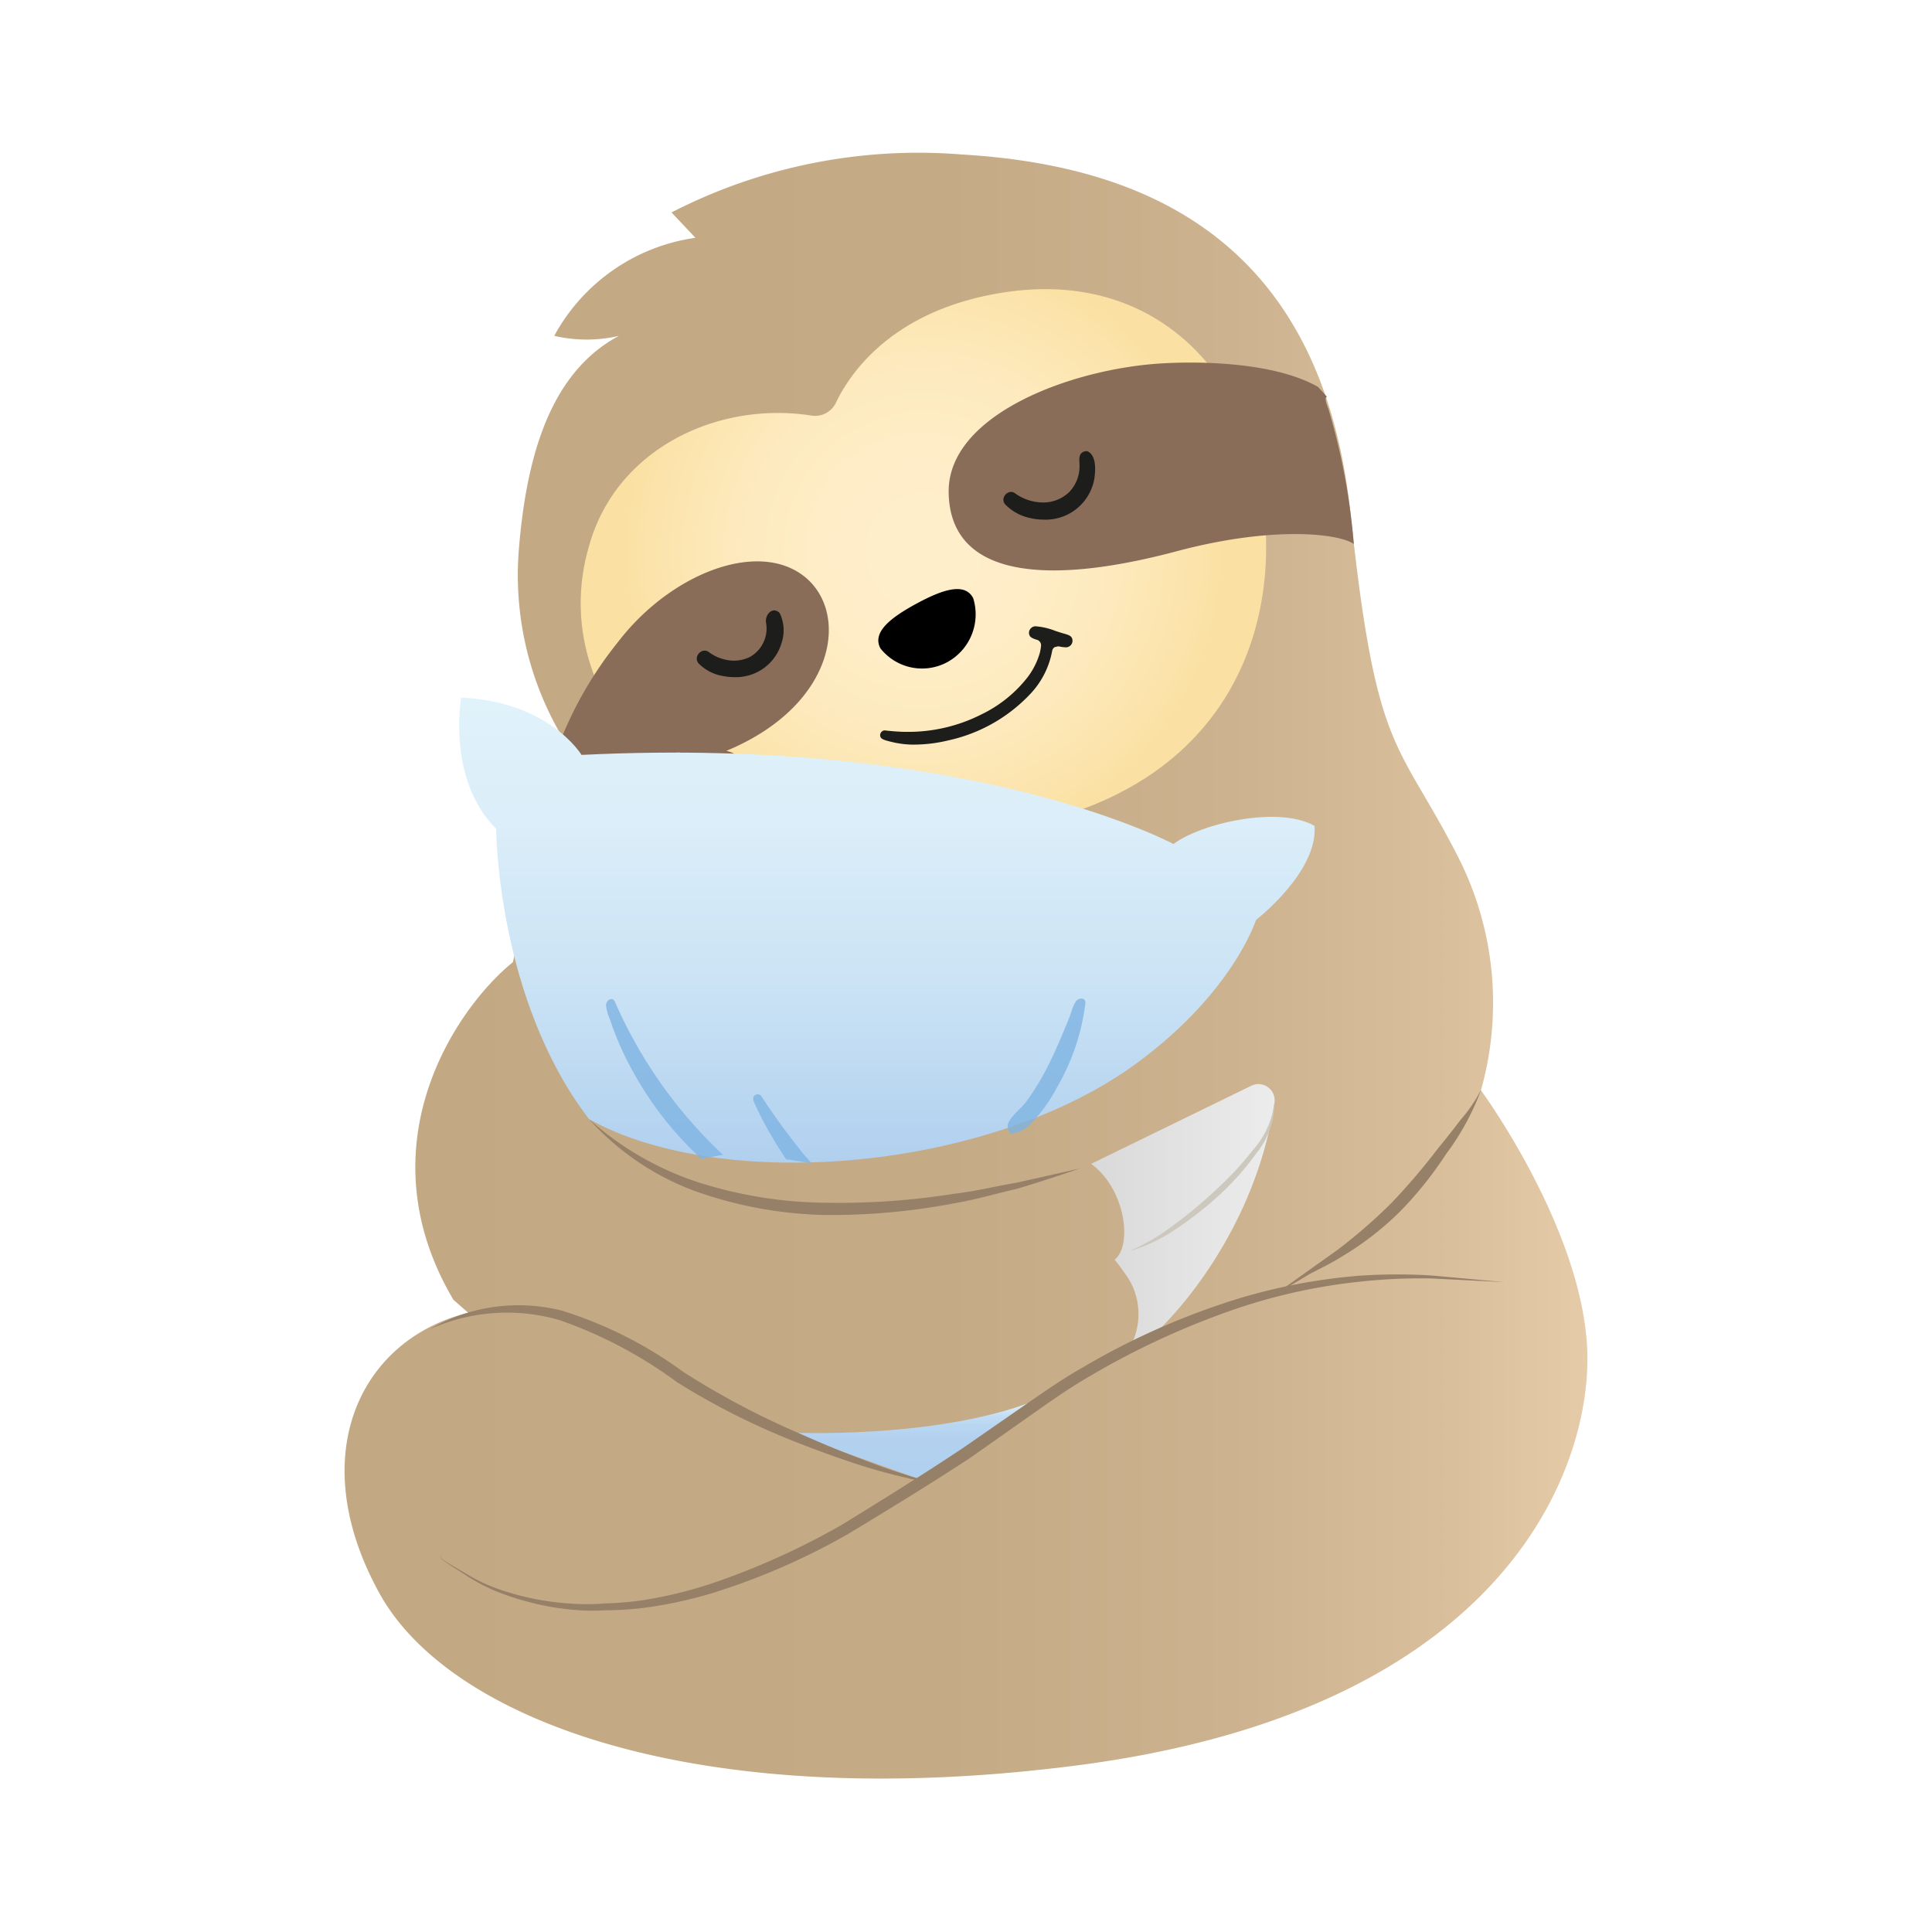
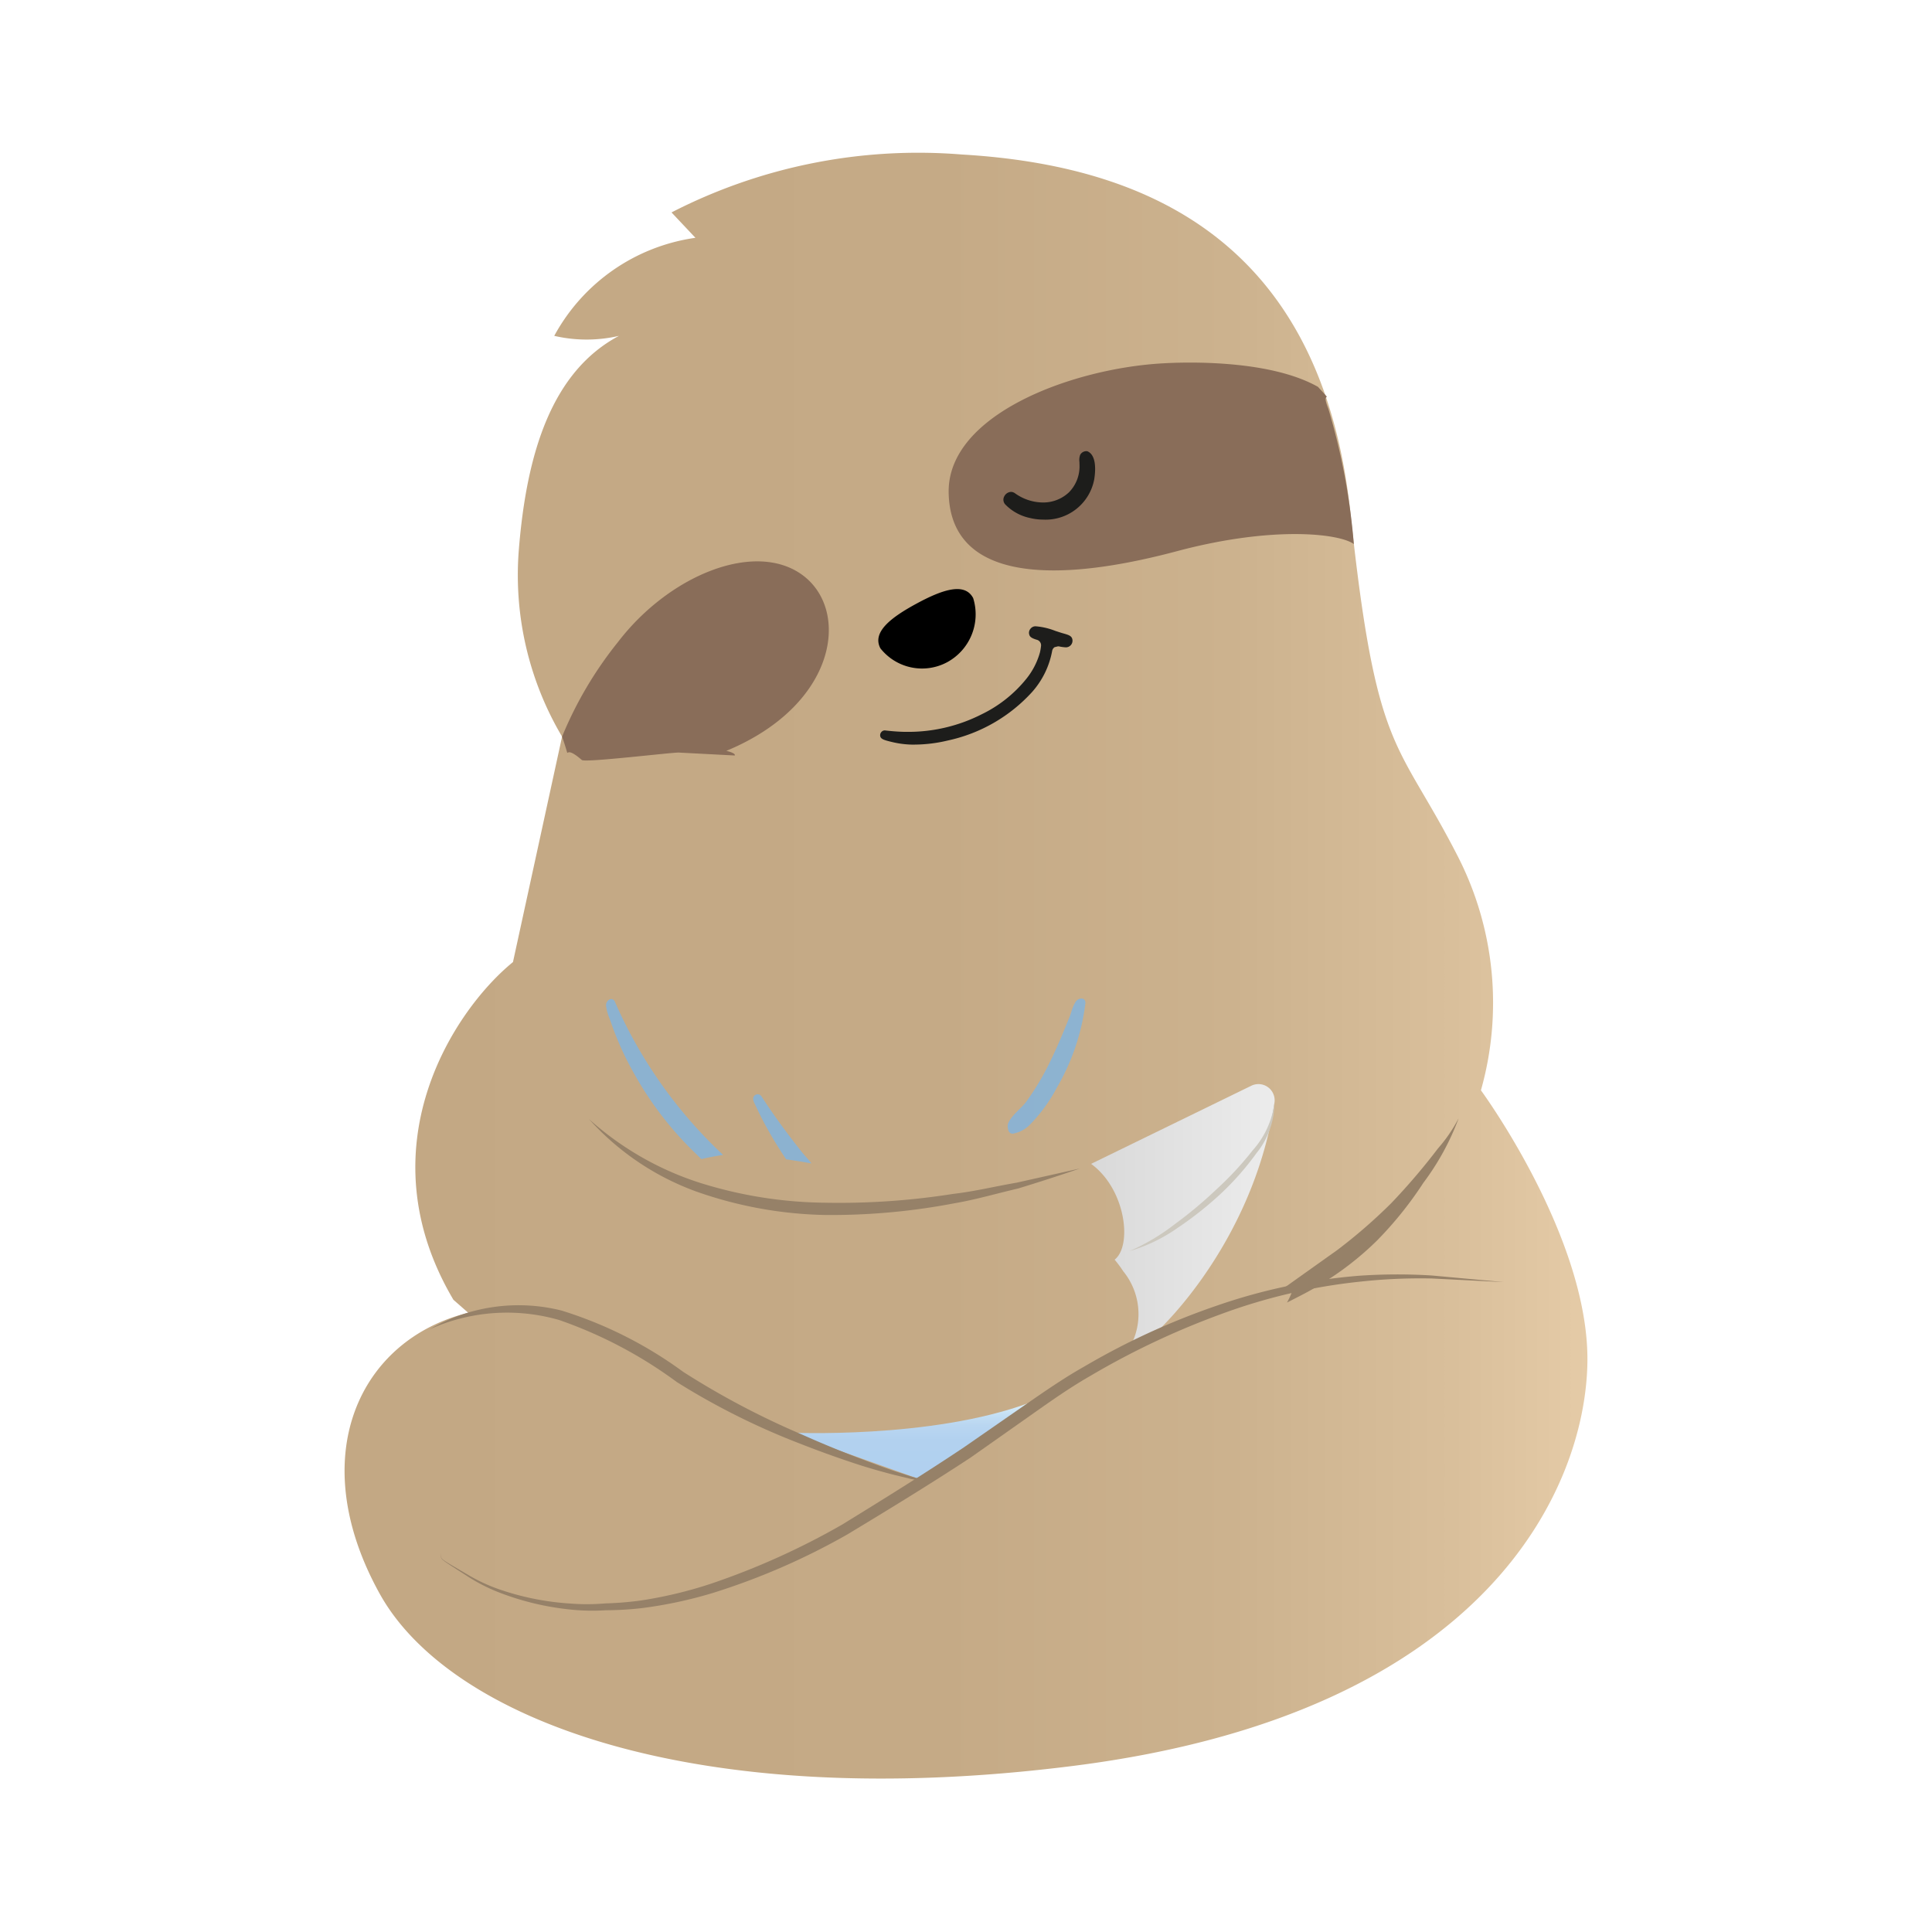
<svg xmlns="http://www.w3.org/2000/svg" xmlns:xlink="http://www.w3.org/1999/xlink" id="Livello_1" data-name="Livello 1" viewBox="0 0 80 80">
  <defs>
    <style>.cls-1{mask:url(#mask);filter:url(#luminosity-noclip-3);}.cls-2,.cls-4{mix-blend-mode:multiply;}.cls-2{fill:url(#ÅÂÁ_Ï_ÌÌ_È_ËÂÌÚ_5);}.cls-3{mask:url(#mask-2);filter:url(#luminosity-noclip-4);}.cls-4{fill:url(#ÅÂÁ_Ï_ÌÌ_È_ËÂÌÚ_5-2);}.cls-5{fill:url(#Sfumatura_senza_nome_1287);}.cls-6{fill:url(#Sfumatura_senza_nome_900);}.cls-7{mask:url(#mask-3);}.cls-18,.cls-8{opacity:0.62;}.cls-8{fill:url(#Sfumatura_senza_nome_1508);}.cls-9{fill:url(#Sfumatura_senza_nome_1360);}.cls-10{fill:url(#Sfumatura_senza_nome_1345);}.cls-11{fill:#896d59;}.cls-12{fill:url(#Sfumatura_senza_nome_1343);}.cls-13{fill:#7fb4e2;opacity:0.8;}.cls-14{fill:#968168;}.cls-15,.cls-16{fill:#1d1d1b;}.cls-15{stroke:#1d1d1b;stroke-linecap:round;stroke-linejoin:round;stroke-width:0.25px;}.cls-17{mask:url(#mask-4);}.cls-18{fill:url(#Sfumatura_senza_nome_1508-2);}.cls-19{fill:#ccc8be;}.cls-20{fill:none;}.cls-21{filter:url(#luminosity-noclip-2);}.cls-22{filter:url(#luminosity-noclip);}</style>
    <filter id="luminosity-noclip" x="27.936" y="-8522.39" width="6.499" height="32766" filterUnits="userSpaceOnUse" color-interpolation-filters="sRGB">
      <feFlood flood-color="#fff" result="bg" />
      <feBlend in="SourceGraphic" in2="bg" />
    </filter>
    <mask id="mask" x="27.936" y="-8522.39" width="6.499" height="32766" maskUnits="userSpaceOnUse">
      <g class="cls-22" />
    </mask>
    <radialGradient id="ÅÂÁ_Ï_ÌÌ_È_ËÂÌÚ_5" cx="-16201.932" cy="91065.583" r="7.224" gradientTransform="matrix(-0.398, -0.211, -0.21, 0.399, 12740.758, -39766.908)" gradientUnits="userSpaceOnUse">
      <stop offset="0" stop-color="#fff" />
      <stop offset="0.086" stop-color="#f4f4f4" />
      <stop offset="0.238" stop-color="#d7d7d7" />
      <stop offset="0.436" stop-color="#a7a7a7" />
      <stop offset="0.674" stop-color="#656565" />
      <stop offset="0.944" stop-color="#121212" />
      <stop offset="1" />
    </radialGradient>
    <filter id="luminosity-noclip-2" x="43.857" y="-8522.39" width="6.499" height="32766" filterUnits="userSpaceOnUse" color-interpolation-filters="sRGB">
      <feFlood flood-color="#fff" result="bg" />
      <feBlend in="SourceGraphic" in2="bg" />
    </filter>
    <mask id="mask-2" x="43.857" y="-8522.39" width="6.499" height="32766" maskUnits="userSpaceOnUse">
      <g class="cls-21" />
    </mask>
    <radialGradient id="ÅÂÁ_Ï_ÌÌ_È_ËÂÌÚ_5-2" cx="-16224.647" cy="91032.825" r="7.224" xlink:href="#ÅÂÁ_Ï_ÌÌ_È_ËÂÌÚ_5" />
    <linearGradient id="Sfumatura_senza_nome_1287" x1="14.268" y1="40" x2="65.732" y2="40" gradientUnits="userSpaceOnUse">
      <stop offset="0.001" stop-color="#c3a884" />
      <stop offset="0.482" stop-color="#c5aa86" />
      <stop offset="0.714" stop-color="#ccb28e" />
      <stop offset="0.892" stop-color="#d9bf9b" />
      <stop offset="1" stop-color="#e5cba7" />
    </linearGradient>
    <radialGradient id="Sfumatura_senza_nome_900" cx="38.245" cy="22.823" r="12.627" gradientUnits="userSpaceOnUse">
      <stop offset="0.032" stop-color="#feeeca" />
      <stop offset="0.353" stop-color="#feedc7" />
      <stop offset="0.634" stop-color="#fde9bc" />
      <stop offset="0.899" stop-color="#fbe3aa" />
      <stop offset="0.978" stop-color="#fae1a3" />
    </radialGradient>
    <filter id="luminosity-noclip-3" x="27.936" y="28.266" width="6.499" height="6.53" filterUnits="userSpaceOnUse" color-interpolation-filters="sRGB">
      <feFlood flood-color="#fff" result="bg" />
      <feBlend in="SourceGraphic" in2="bg" />
    </filter>
    <mask id="mask-3" x="27.936" y="28.266" width="6.499" height="6.53" maskUnits="userSpaceOnUse">
      <g class="cls-1">
        <path class="cls-2" d="M34.058,33.058a3.252,3.252,0,1,1-1.352-4.412A3.241,3.241,0,0,1,34.058,33.058Z" />
      </g>
    </mask>
    <radialGradient id="Sfumatura_senza_nome_1508" cx="-16201.932" cy="91065.583" r="7.224" gradientTransform="matrix(-0.398, -0.211, -0.21, 0.399, 12740.758, -39766.908)" gradientUnits="userSpaceOnUse">
      <stop offset="0" stop-color="#f39daa" />
      <stop offset="0.558" stop-color="#f39faa" />
      <stop offset="0.827" stop-color="#f4a7a8" />
      <stop offset="1" stop-color="#f6b1a6" />
    </radialGradient>
    <linearGradient id="Sfumatura_senza_nome_1360" x1="45.18" y1="50.432" x2="52.78" y2="50.432" gradientUnits="userSpaceOnUse">
      <stop offset="0.003" stop-color="#d9d9d9" />
      <stop offset="1" stop-color="#ececec" />
    </linearGradient>
    <linearGradient id="Sfumatura_senza_nome_1345" x1="37.643" y1="61.337" x2="37.643" y2="58.086" gradientUnits="userSpaceOnUse">
      <stop offset="0" stop-color="#b0d0ef" />
      <stop offset="0.521" stop-color="#b2d1ef" />
      <stop offset="0.709" stop-color="#b9d6f1" />
      <stop offset="0.843" stop-color="#c4dff4" />
      <stop offset="0.95" stop-color="#d5eaf8" />
      <stop offset="1" stop-color="#e0f2fa" />
    </linearGradient>
    <linearGradient id="Sfumatura_senza_nome_1343" x1="36.725" y1="48.143" x2="36.725" y2="28.888" gradientUnits="userSpaceOnUse">
      <stop offset="0" stop-color="#b0d0ef" />
      <stop offset="0.022" stop-color="#b2d1ef" />
      <stop offset="0.394" stop-color="#cbe3f5" />
      <stop offset="0.731" stop-color="#dbeef9" />
      <stop offset="1" stop-color="#e0f2fa" />
    </linearGradient>
    <filter id="luminosity-noclip-4" x="43.857" y="19.981" width="6.499" height="6.53" filterUnits="userSpaceOnUse" color-interpolation-filters="sRGB">
      <feFlood flood-color="#fff" result="bg" />
      <feBlend in="SourceGraphic" in2="bg" />
    </filter>
    <mask id="mask-4" x="43.857" y="19.981" width="6.499" height="6.53" maskUnits="userSpaceOnUse">
      <g class="cls-3">
-         <path class="cls-4" d="M49.978,24.772a3.252,3.252,0,1,1-1.352-4.412A3.241,3.241,0,0,1,49.978,24.772Z" />
-       </g>
+         </g>
    </mask>
    <radialGradient id="Sfumatura_senza_nome_1508-2" cx="-16224.647" cy="91032.825" r="7.224" xlink:href="#Sfumatura_senza_nome_1508" />
  </defs>
  <path class="cls-5" d="M61.322,45.147a13.316,13.316,0,0,0-.944-9.662c-2.522-4.934-3.384-4.131-4.46-14.251C54.742,10.176,47.721,6.856,39.817,6.397a22.353,22.353,0,0,0-12.011,2.399l.99,1.051a7.911,7.911,0,0,0-5.846,4.06,5.926,5.926,0,0,0,2.681,0c-2.779,1.475-3.832,4.847-4.151,8.906A13.133,13.133,0,0,0,23.274,30.503l-2.033,9.334c-2.451,1.998-6.199,7.672-2.466,13.984l.613.538c-4.511,1.111-6.818,5.957-3.661,11.642,2.864,5.157,12.983,9.113,28.721,7.12,17.218-2.181,21.213-11.597,21.283-16.722C65.802,51.239,61.322,45.147,61.322,45.147Z" />
-   <path class="cls-6" d="M27.254,31.33a.979.979,0,0,1-.508-.235,8.281,8.281,0,0,1-2.37-8.43c1.092-4.06,5.312-6.068,9.228-5.457a.953.953,0,0,0,1.008-.529c.568-1.19,2.2-3.608,6.302-4.453,5.867-1.208,9.294,2.144,10.521,5.232,2.151,5.414,1.222,13.366-6.942,16.164a.962.962,0,0,1-.443.041Z" />
  <g class="cls-7">
    <path class="cls-8" d="M34.058,33.058a3.252,3.252,0,1,1-1.352-4.412A3.241,3.241,0,0,1,34.058,33.058Z" />
  </g>
  <path class="cls-9" d="M51.815,44.958l-6.635,3.235c1.446,1.054,1.71,3.398.974,3.967a4.541,4.541,0,0,1,.356.479,2.807,2.807,0,0,1,.331,3.041c-.918,1.399,4.099-2.306,5.653-8.622.111-.453.206-.919.279-1.398A.671.671,0,0,0,51.815,44.958Z" />
  <path class="cls-10" d="M42.624,58.086c-4.098,1.518-9.963,1.235-9.963,1.235L38.322,61.337Z" />
  <path class="cls-11" d="M30.422,31.283c.06-.101-.346-.192-.346-.192,4.62-1.914,5.149-5.869,3.113-7.308-1.958-1.384-5.473.027-7.599,2.802A15.861,15.861,0,0,0,23.274,30.503c.45,1.289-.101.165.818.967.138.12,3.847-.332,4.028-.307Z" />
-   <path class="cls-12" d="M24.391,46.341c5.56,3.098,16.689,2.132,22.75-2.37,3.93-2.907,4.869-5.879,4.869-5.879s2.574-1.989,2.421-3.895c-1.464-.838-4.675-.121-5.841.752,0,0-8.298-4.489-24.51-3.69,0,0-1.328-2.206-4.982-2.371,0,0-.611,3.369,1.447,5.432C20.545,34.32,20.566,41.349,24.391,46.341Z" />
  <path class="cls-13" d="M28.998,47.954c-.063-.063-.121-.121-.171-.169a14.066,14.066,0,0,1-2.606-3.394,12.466,12.466,0,0,1-.913-2.029c-.019-.055-.04-.113-.062-.172a2.126,2.126,0,0,1-.152-.55.269.269,0,0,1,.076-.202.21.21,0,0,1,.148-.071.177.177,0,0,1,.144.113,19.214,19.214,0,0,0,4.48,6.343c-.311.047-.613.105-.901.172Z" />
  <path class="cls-13" d="M33.603,48.175c-.373-.067-.719-.123-1.05-.17-.244-.361-.469-.723-.67-1.074-.225-.393-.415-.76-.582-1.122-.01-.022-.021-.044-.032-.066-.073-.148-.113-.246-.056-.341a.185.185,0,0,1,.165-.089.182.182,0,0,1,.152.084c.472.728,1.013,1.474,1.653,2.282.054.068.117.14.182.214C33.447,47.985,33.529,48.079,33.603,48.175Z" />
  <path class="cls-13" d="M41.937,46.943c-.055-.001-.202-.004-.211-.319-.006-.205.285-.496.498-.709a2.828,2.828,0,0,0,.259-.28,10.935,10.935,0,0,0,1.009-1.694c.284-.579.532-1.186.772-1.772l.013-.031c.028-.068.054-.146.08-.227a1.652,1.652,0,0,1,.195-.449.291.291,0,0,1,.232-.113.164.164,0,0,1,.121.048.206.206,0,0,1,.038.153,9.169,9.169,0,0,1-1.175,3.478,6.606,6.606,0,0,1-1.12,1.541A1.297,1.297,0,0,1,41.937,46.943Z" />
  <path class="cls-14" d="M17.777,55.05a7.31,7.31,0,0,1,5.482-.781,17.026,17.026,0,0,1,5.03,2.536,33.334,33.334,0,0,0,4.907,2.591c.848.379,1.707.733,2.578,1.057.433.167.87.329,1.31.476l.664.214.335.097.168.049.081.025c.001.043-.003-.029-.011.022-.015-.005-.005-.05.023-.032.008.006.019.007.02.031-.013.031-.032.022-.039.025a.857.857,0,0,1-.089-.015l-.172-.033-.343-.072-.682-.165q-.68-.173-1.35-.382c-.891-.286-1.771-.603-2.642-.946a29.536,29.536,0,0,1-5.024-2.521A18.279,18.279,0,0,0,23.161,54.661,7.79,7.79,0,0,0,17.777,55.05Z" />
-   <path class="cls-14" d="M52.916,53.511l2.454-1.747a21.766,21.766,0,0,0,2.242-1.947,26.626,26.626,0,0,0,1.932-2.263c.317-.388.629-.78.931-1.179a6.266,6.266,0,0,0,.844-1.229l.005-.001a10.571,10.571,0,0,1-1.452,2.651,15.278,15.278,0,0,1-1.905,2.376,12.481,12.481,0,0,1-2.413,1.864c-.426.272-.892.493-1.331.721C53.792,53.015,53.366,53.284,52.916,53.511Z" />
+   <path class="cls-14" d="M52.916,53.511l2.454-1.747a21.766,21.766,0,0,0,2.242-1.947,26.626,26.626,0,0,0,1.932-2.263a6.266,6.266,0,0,0,.844-1.229l.005-.001a10.571,10.571,0,0,1-1.452,2.651,15.278,15.278,0,0,1-1.905,2.376,12.481,12.481,0,0,1-2.413,1.864c-.426.272-.892.493-1.331.721C53.792,53.015,53.366,53.284,52.916,53.511Z" />
  <path class="cls-14" d="M18.283,64.287a.232.232,0,0,0,.094.318c.098.075.209.134.315.201l.646.379a7.114,7.114,0,0,0,1.348.631,11.144,11.144,0,0,0,2.909.582,8.976,8.976,0,0,0,1.483-.005,13.174,13.174,0,0,0,1.477-.123,17.641,17.641,0,0,0,2.885-.692,30.665,30.665,0,0,0,5.421-2.442c1.696-1.043,3.39-2.094,5.045-3.2l2.466-1.71c.826-.571,1.649-1.148,2.528-1.642a30.053,30.053,0,0,1,5.48-2.518,23.792,23.792,0,0,1,5.894-1.24,23.13,23.13,0,0,1,3.009-.011l2.99.274-2.994-.15a22.95,22.95,0,0,0-2.984.134,23.642,23.642,0,0,0-5.786,1.361,32.704,32.704,0,0,0-5.376,2.548c-.862.493-1.673,1.071-2.488,1.644l-2.451,1.727c-1.676,1.102-3.392,2.149-5.109,3.186a28.323,28.323,0,0,1-5.529,2.41,17.996,17.996,0,0,1-2.957.637,13.492,13.492,0,0,1-1.512.091,8.711,8.711,0,0,1-1.513-.034,11.328,11.328,0,0,1-2.931-.712,7.207,7.207,0,0,1-1.337-.694l-.632-.406c-.102-.071-.211-.134-.308-.215A.24.24,0,0,1,18.283,64.287Z" />
  <path class="cls-14" d="M24.391,46.341a12.629,12.629,0,0,0,4.573,2.631,17.84,17.84,0,0,0,5.207.83,30.223,30.223,0,0,0,5.297-.365c.884-.102,1.75-.315,2.629-.465l2.616-.586q-1.268.435-2.557.828c-.873.201-1.737.458-2.623.609a27.153,27.153,0,0,1-5.376.487A16.997,16.997,0,0,1,28.835,49.34,11.01,11.01,0,0,1,24.391,46.341Z" />
  <path d="M40.297,24.766a2.256,2.256,0,0,1-1.07,2.651,2.198,2.198,0,0,1-2.772-.572c-.353-.669.433-1.274,1.494-1.849S39.944,24.097,40.297,24.766Z" />
-   <path class="cls-15" d="M30.357,27.914a2.404,2.404,0,0,1-.381-.042,1.714,1.714,0,0,1-.962-.492A.171.171,0,0,1,29,27.187a.213.213,0,0,1,.176-.121.172.172,0,0,1,.102.037,1.931,1.931,0,0,0,1.076.379h.002a1.649,1.649,0,0,0,.77-.177,1.478,1.478,0,0,0,.714-1.562.373.373,0,0,1,.098-.283.182.182,0,0,1,.119-.061.194.194,0,0,1,.126.064,1.511,1.511,0,0,1,.061,1.121,1.843,1.843,0,0,1-1.838,1.33Z" />
  <path class="cls-16" d="M37.787,30.833a3.837,3.837,0,0,1-.847-.107c-.313-.075-.463-.117-.49-.238a.196.196,0,0,1,.042-.172.19.19,0,0,1,.145-.072c.288.034.549.054.804.06l.15.001a6.707,6.707,0,0,0,3.058-.728,5.385,5.385,0,0,0,1.853-1.473,3.042,3.042,0,0,0,.56-1.089,2.136,2.136,0,0,0,.045-.269.234.234,0,0,0-.167-.252c-.264-.077-.302-.146-.323-.224a.256.256,0,0,1,.045-.225.268.268,0,0,1,.215-.112,2.806,2.806,0,0,1,.817.189c.17.056.268.088.36.113.209.059.291.097.335.189a.275.275,0,0,1-.243.381,1.542,1.542,0,0,1-.298-.04h-.046l-.133.033a.238.238,0,0,0-.1.147,3.513,3.513,0,0,1-.832,1.709,6.59,6.59,0,0,1-3.483,2.007,6.043,6.043,0,0,1-1.369.171Z" />
  <g class="cls-17">
    <path class="cls-18" d="M49.978,24.772a3.252,3.252,0,1,1-1.352-4.412A3.241,3.241,0,0,1,49.978,24.772Z" />
  </g>
  <path class="cls-11" d="M56.059,22.529a27.212,27.212,0,0,0-1.056-5.607c-.349-.878.298-.101-.428-.903-2.153-1.218-5.976-.999-6.407-.975-3.757.204-8.934,2.111-8.886,5.346.051,3.448,3.882,3.918,9.454,2.433C52.735,21.757,55.481,22.098,56.059,22.529Z" />
  <path class="cls-15" d="M43.156,21.39a2.171,2.171,0,0,1-.475-.062,1.873,1.873,0,0,1-.968-.53.164.164,0,0,1-.018-.187.211.211,0,0,1,.167-.118.169.169,0,0,1,.098.037,2.139,2.139,0,0,0,1.179.401h.002a1.675,1.675,0,0,0,1.214-.46,1.655,1.655,0,0,0,.47-1.229l-.003-.122a.502.502,0,0,1,.021-.236.17.17,0,0,1,.146-.078c.204.092.284.455.199,1.013a1.923,1.923,0,0,1-1.986,1.572Z" />
  <path class="cls-19" d="M46.763,51.809a8.852,8.852,0,0,0,1.904-1.135A17.344,17.344,0,0,0,50.367,49.252a13.411,13.411,0,0,0,1.504-1.619,3.628,3.628,0,0,0,.901-1.973,3.306,3.306,0,0,1-.743,2.088A11.694,11.694,0,0,1,50.541,49.438a14.471,14.471,0,0,1-1.763,1.396A6.82,6.82,0,0,1,46.763,51.809Z" />
  <rect class="cls-20" width="80" height="80" />
</svg>